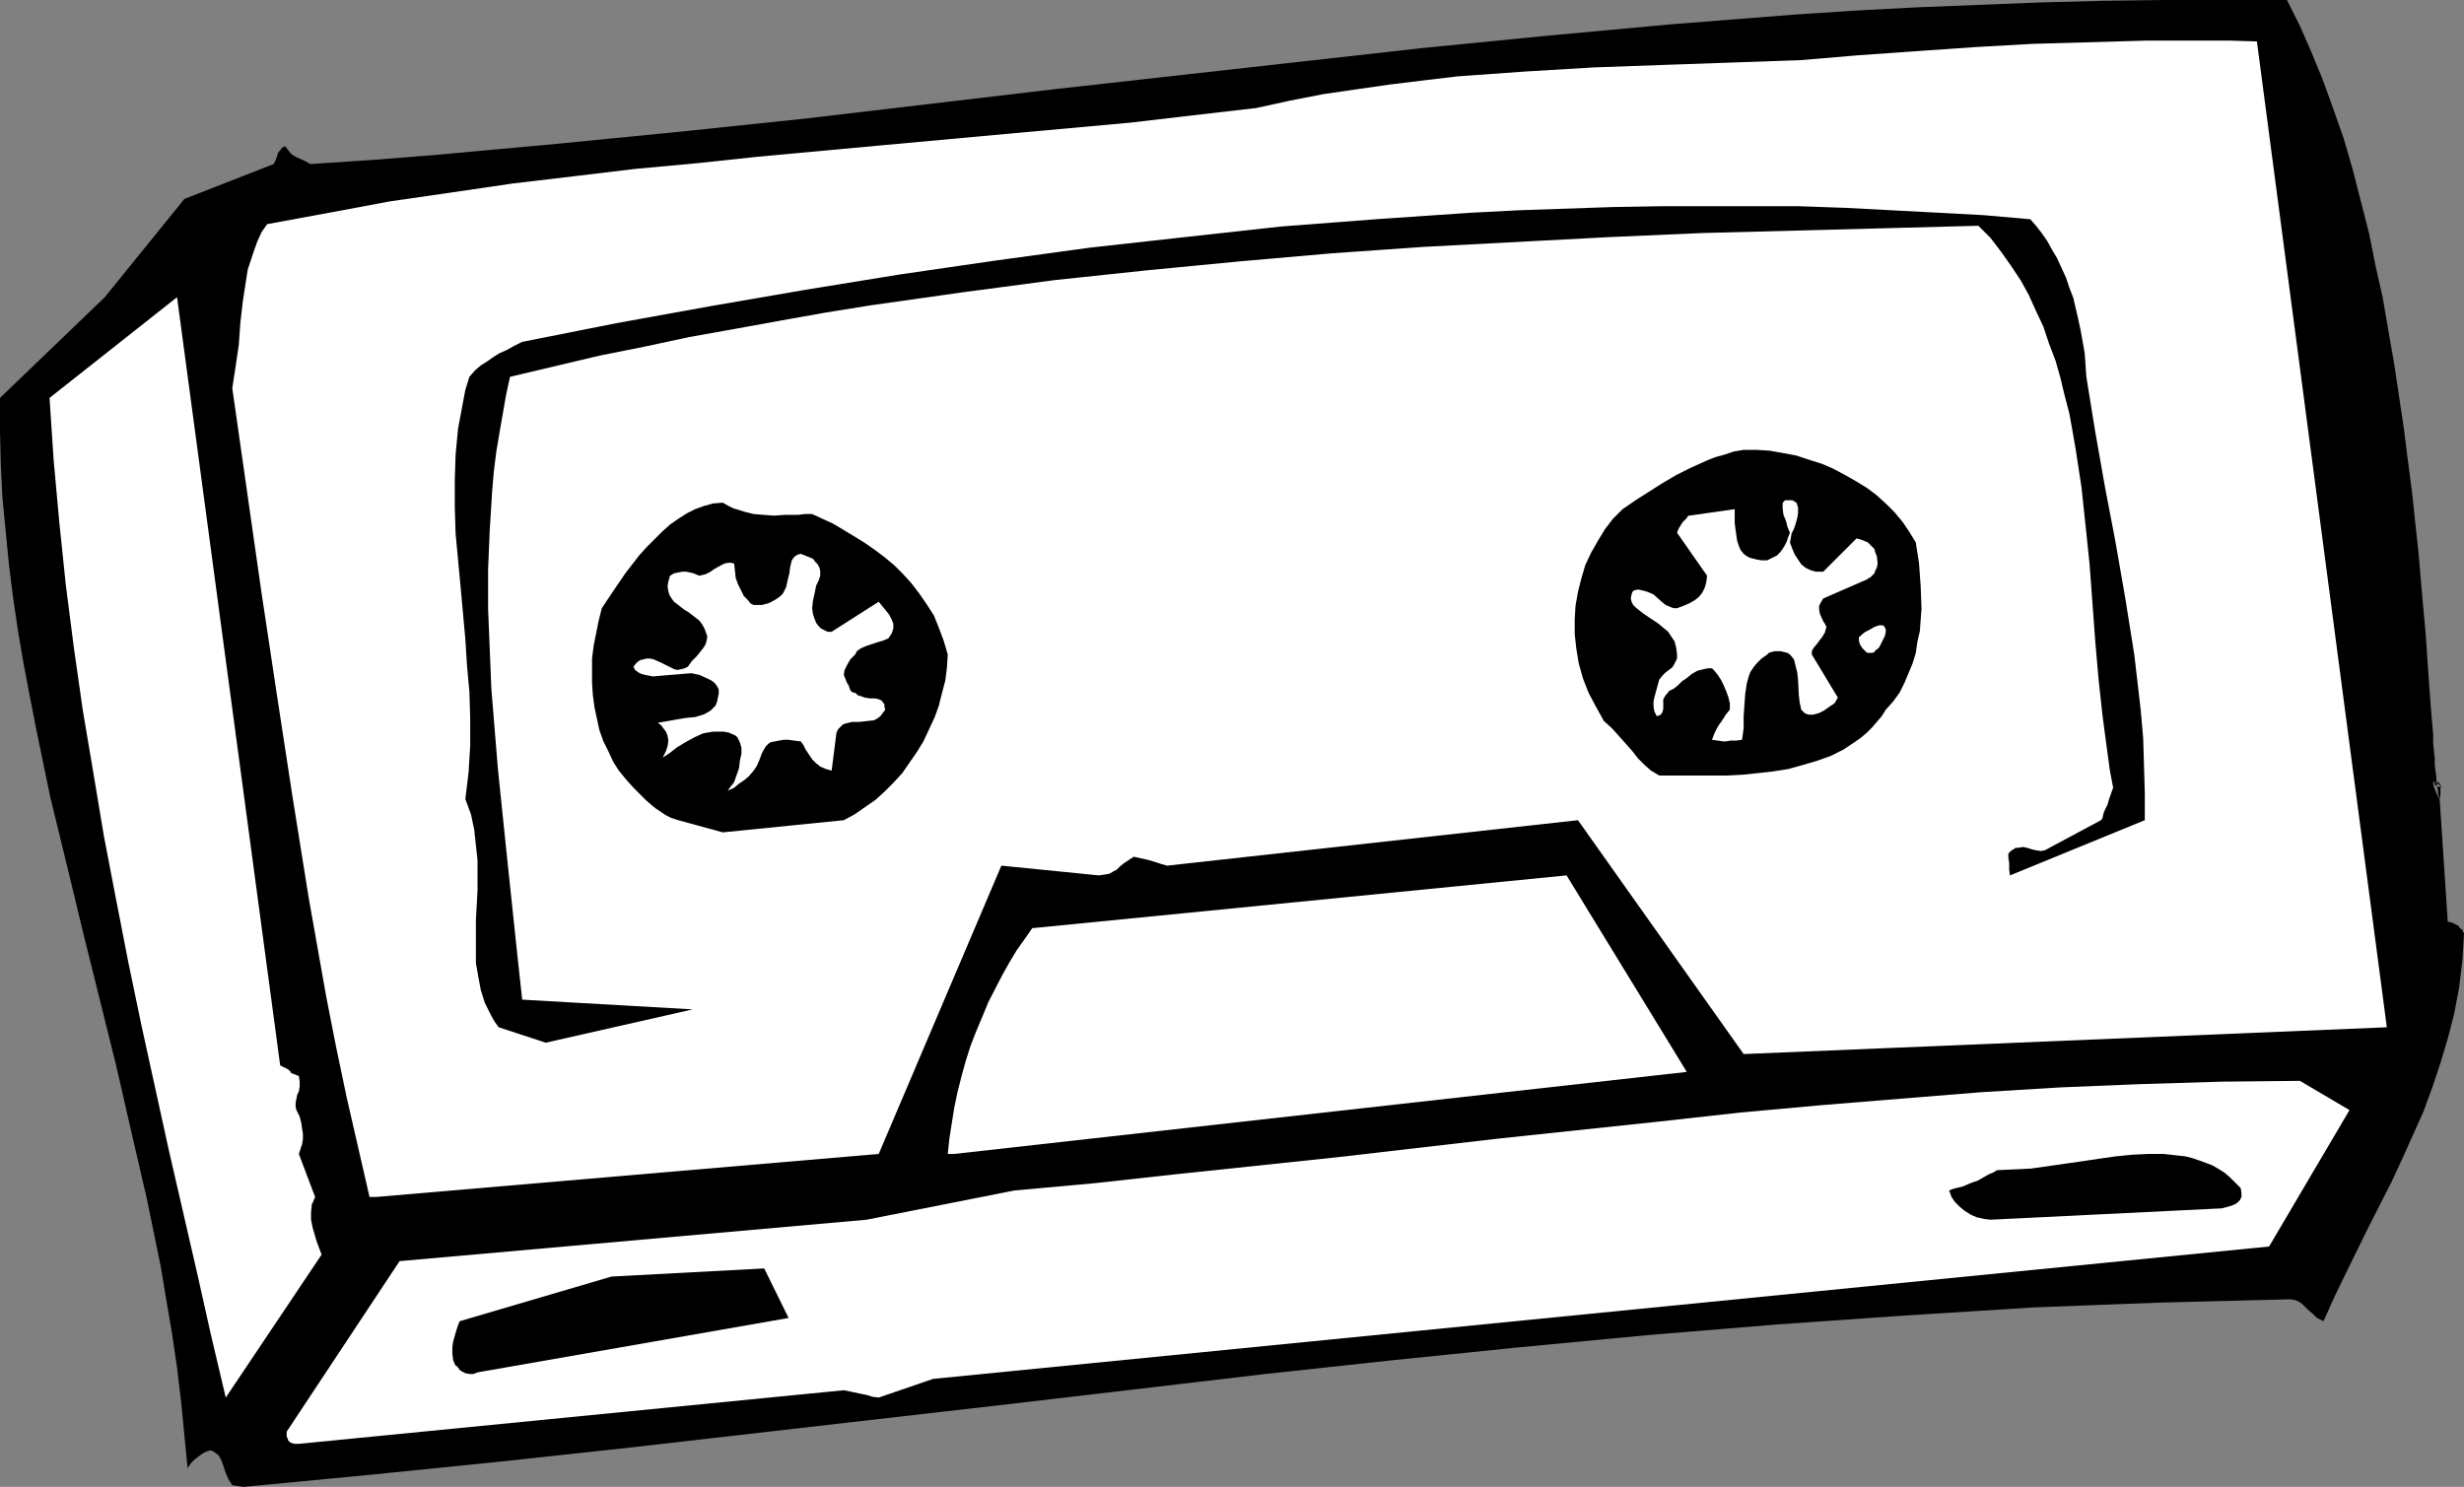
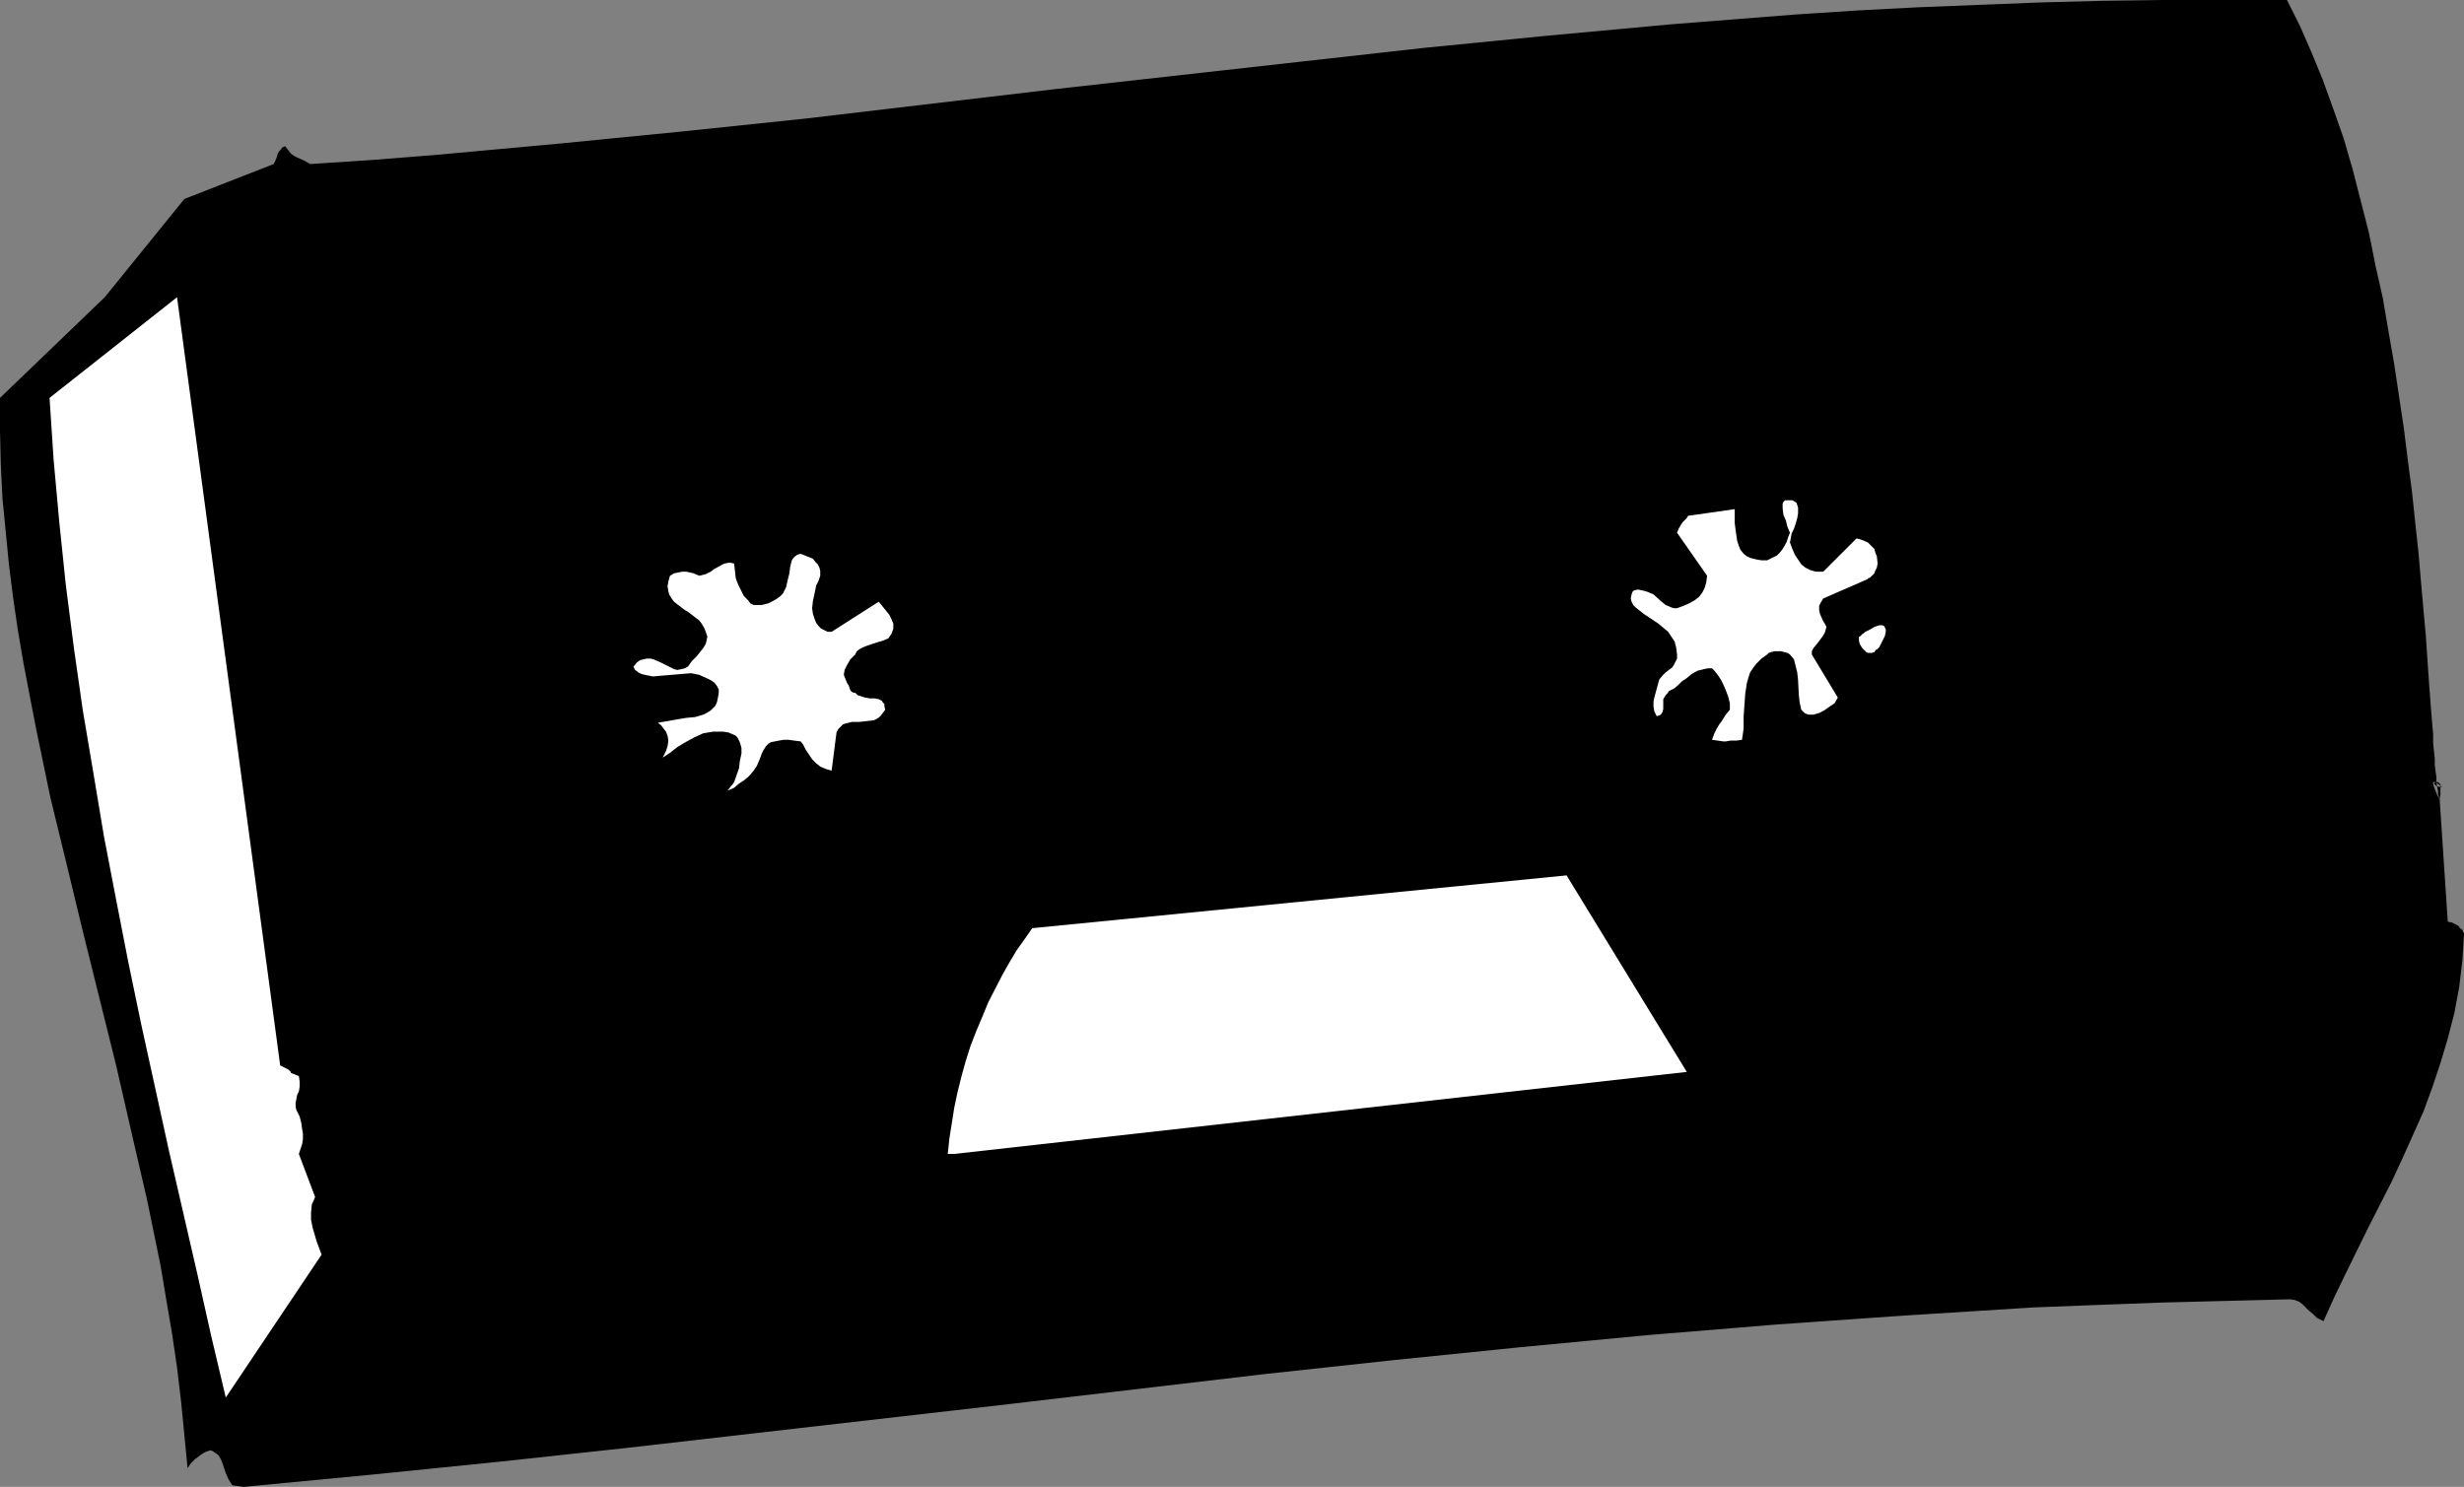
<svg xmlns="http://www.w3.org/2000/svg" xmlns:ns1="http://sodipodi.sourceforge.net/DTD/sodipodi-0.dtd" xmlns:ns2="http://www.inkscape.org/namespaces/inkscape" version="1.0" width="129.724mm" height="78.295mm" id="svg13" ns1:docname="Portable Cass Player 06.wmf">
  <rect width="100%" height="100%" fill="#808080" stroke="none" />
  <ns1:namedview id="namedview13" pagecolor="#ffffff" bordercolor="#000000" borderopacity="0.25" ns2:showpageshadow="2" ns2:pageopacity="0.0" ns2:pagecheckerboard="0" ns2:deskcolor="#d1d1d1" ns2:document-units="mm" />
  <defs id="defs1">
    <pattern id="WMFhbasepattern" patternUnits="userSpaceOnUse" width="6" height="6" x="0" y="0" />
  </defs>
  <path style="fill:#000000;fill-opacity:1;fill-rule:evenodd;stroke:none" d="m 48.48,295.918 25.371,-2.424 25.533,-2.586 25.371,-2.747 25.371,-2.909 25.371,-2.909 25.371,-2.909 50.904,-5.98 25.371,-2.747 25.371,-2.586 25.533,-2.424 25.533,-2.101 25.371,-1.778 12.928,-0.808 12.766,-0.808 12.605,-0.485 12.928,-0.485 12.766,-0.323 12.766,-0.323 0.97,0.162 0.808,0.323 0.646,0.485 0.646,0.646 0.646,0.646 0.808,0.646 0.808,0.808 1.293,0.646 2.101,-4.687 2.262,-4.687 4.525,-9.212 4.686,-9.212 2.101,-4.525 2.101,-4.687 2.101,-4.687 1.778,-4.848 1.616,-4.848 1.454,-4.848 1.293,-5.01 0.97,-5.172 0.646,-5.333 0.162,-2.586 0.162,-2.909 v 0 l -0.162,-0.162 -0.162,-0.485 -0.485,-0.323 -0.323,-0.485 -0.646,-0.323 -0.646,-0.323 -0.808,-0.162 -1.616,-24.404 h -0.162 v -0.162 l -0.323,-0.646 -0.646,-1.616 -0.162,-0.646 v -0.323 h 0.162 0.162 l 0.323,0.162 0.485,0.323 0.646,0.485 h -0.646 l -0.485,-0.162 -0.162,-0.162 -0.162,-0.162 -0.162,-0.162 0.162,-0.162 0.323,-0.162 h 0.162 0.162 l 0.162,0.162 0.323,0.323 v 0.485 0.646 0.808 l -0.162,0.97 -0.162,-0.162 v -0.323 l -0.162,-0.485 v -0.646 l -0.162,-0.808 -0.162,-0.808 v -1.131 l -0.162,-1.131 -0.162,-1.293 v -1.293 l -0.162,-1.455 -0.162,-1.616 v -1.778 l -0.162,-1.778 -0.162,-1.939 -0.162,-1.939 -0.162,-2.263 -0.162,-2.101 -0.323,-4.687 -0.323,-4.848 -0.485,-5.333 -0.485,-5.495 -0.485,-5.657 -0.646,-5.98 -0.646,-6.141 -0.808,-6.141 -0.808,-6.465 -0.97,-6.465 -0.97,-6.465 -1.131,-6.465 -1.131,-6.626 -1.454,-6.465 -1.293,-6.465 -1.616,-6.303 -1.616,-6.303 -1.778,-6.141 -2.101,-5.98 -2.101,-5.818 -2.262,-5.495 -2.262,-5.172 L 455.065,0 H 442.784 430.502 L 418.382,0.162 406.1,0.485 393.819,0.97 381.537,1.455 369.256,2.101 356.974,2.909 344.692,3.879 332.411,4.848 307.848,7.111 283.284,9.535 l -24.563,2.747 -49.126,5.495 -49.288,5.818 -24.725,2.586 -24.563,2.424 -24.725,2.263 -12.282,0.97 -12.282,0.808 -1.131,-0.646 -1.454,-0.646 -0.646,-0.323 -0.646,-0.485 -0.485,-0.646 -0.646,-0.808 -0.323,0.162 -0.323,0.162 -0.162,0.323 -0.323,0.323 -0.323,0.485 -0.162,0.646 -0.323,0.808 -0.323,0.646 -17.776,6.949 L 20.846,59.151 0,79.191 v 6.626 l 0.162,6.626 0.323,6.626 0.646,6.626 0.646,6.626 0.808,6.465 0.97,6.626 1.131,6.626 1.293,6.788 1.293,6.626 2.747,13.252 3.232,13.252 3.232,13.414 6.626,26.667 3.07,13.414 3.07,13.252 2.747,13.414 1.131,6.788 1.131,6.626 0.97,6.626 0.808,6.788 0.646,6.626 0.646,6.626 0.646,-0.97 0.808,-0.808 0.646,-0.485 0.646,-0.485 0.808,-0.485 0.97,-0.323 0.485,0.162 0.485,0.323 0.646,0.485 0.485,0.808 0.323,0.808 0.323,0.97 0.323,0.97 0.485,1.131 0.808,1.293 z" id="path1" />
-   <path style="fill:#ffffff;fill-opacity:1;fill-rule:evenodd;stroke:none" d="m 59.469,287.352 108.433,-10.667 0.808,0.162 0.808,0.162 1.454,0.323 0.808,0.162 0.808,0.162 0.97,0.323 1.293,0.162 10.827,-3.717 265.832,-26.343 15.998,-27.151 -9.858,-5.818 -15.675,0.162 -15.998,0.485 -15.837,0.646 -15.998,0.97 -15.998,1.293 -15.837,1.293 -15.998,1.455 -15.998,1.778 -31.997,3.394 -32.158,3.717 -32.158,3.394 -16.16,1.778 -15.998,1.455 -29.411,5.818 -92.92,8.242 -22.462,33.939 v 0.97 l 0.162,0.323 0.162,0.485 0.323,0.323 0.323,0.162 0.646,0.162 z" id="path2" />
  <path style="fill:#ffffff;fill-opacity:1;fill-rule:evenodd;stroke:none" d="m 44.925,278.14 19.069,-28.444 -0.485,-1.293 -0.485,-1.293 -0.808,-2.747 -0.323,-1.616 v -1.455 l 0.162,-1.616 0.323,-0.646 0.323,-0.808 -3.232,-8.566 0.323,-0.97 0.323,-0.97 0.162,-0.97 v -1.131 l -0.162,-0.97 -0.162,-1.131 -0.323,-1.293 -0.646,-1.293 -0.162,-0.646 v -0.808 l 0.323,-1.616 0.323,-0.646 0.162,-0.97 v -0.97 l -0.162,-1.131 -0.485,-0.162 -0.323,-0.162 -0.485,-0.162 -0.323,-0.162 v -0.162 l -0.162,-0.162 -0.323,-0.323 -0.323,-0.162 -0.323,-0.162 -0.323,-0.162 -0.646,-0.323 L 35.229,59.151 9.858,79.191 l 0.808,12.283 1.131,12.444 1.293,12.444 1.616,12.606 1.778,12.444 2.101,12.444 2.101,12.606 2.424,12.606 2.424,12.444 2.586,12.444 5.494,25.05 5.656,24.566 2.747,12.283 z" id="path3" />
  <path style="fill:#000000;fill-opacity:1;fill-rule:evenodd;stroke:none" d="m 95.021,273.13 61.893,-10.828 -4.848,-9.859 -30.381,1.616 -30.219,8.889 -0.323,0.808 -0.323,0.97 -0.323,1.131 -0.323,1.131 -0.162,1.131 v 1.293 l 0.162,1.293 0.485,1.131 h 0.162 l 0.323,0.323 0.323,0.485 0.485,0.323 0.646,0.323 0.808,0.162 h 0.808 z" id="path4" />
-   <path style="fill:#000000;fill-opacity:1;fill-rule:evenodd;stroke:none" d="m 396.081,242.746 46.056,-2.263 1.778,-0.485 0.808,-0.323 0.485,-0.323 0.485,-0.485 0.323,-0.646 v -0.808 l -0.162,-0.97 -1.131,-1.131 -0.97,-0.97 -1.131,-0.97 -1.293,-0.808 -1.131,-0.646 -1.293,-0.485 -1.293,-0.485 -1.454,-0.485 -1.293,-0.323 -1.454,-0.162 -2.909,-0.323 h -3.07 l -3.232,0.162 -3.232,0.323 -3.394,0.485 -3.232,0.485 -3.394,0.485 -6.787,0.97 -3.394,0.162 -3.394,0.162 -0.808,0.485 -0.808,0.323 -1.131,0.646 -1.131,0.646 -0.97,0.323 -0.808,0.323 -1.131,0.485 -1.293,0.323 -0.646,0.162 -0.808,0.323 0.485,1.293 0.646,0.97 0.97,0.97 0.97,0.808 1.293,0.808 1.131,0.485 1.454,0.323 z" id="path5" />
-   <path style="fill:#ffffff;fill-opacity:1;fill-rule:evenodd;stroke:none" d="m 74.821,238.221 100.03,-8.566 24.402,-57.373 19.392,1.939 1.131,-0.162 0.97,-0.162 0.808,-0.485 0.646,-0.323 0.646,-0.646 0.808,-0.646 0.97,-0.646 0.97,-0.646 1.454,0.323 1.454,0.323 1.616,0.485 0.97,0.323 1.131,0.323 81.77,-9.05 32.966,46.545 127.987,-5.333 L 449.086,8.242 443.753,8.081 h -5.494 -11.15 l -11.312,0.323 -11.312,0.323 -11.474,0.646 -11.635,0.808 -11.474,0.808 -11.474,0.97 -13.736,0.485 -13.898,0.485 -13.574,0.485 -13.574,0.808 -6.787,0.485 -6.787,0.485 -6.787,0.808 -6.626,0.808 -6.787,0.97 -6.626,0.97 -6.626,1.293 -6.626,1.455 -12.605,1.455 -12.443,1.455 -12.443,1.131 -12.443,1.131 -24.725,2.263 -24.563,2.263 -12.12,1.293 -12.282,1.131 -12.12,1.455 -12.282,1.455 -12.12,1.778 -12.282,1.778 -12.12,2.263 -12.282,2.263 -1.131,1.616 -0.808,1.778 -0.646,1.778 -0.646,1.939 -0.646,1.939 -0.323,2.101 -0.646,4.202 -0.485,4.202 -0.323,4.525 -0.646,4.364 -0.646,4.202 2.909,20.364 2.909,20.364 3.07,20.364 3.07,20.04 3.232,20.202 1.778,10.02 1.778,10.02 1.939,9.859 2.101,10.02 2.262,9.859 2.262,9.859 z" id="path6" />
  <path style="fill:#ffffff;fill-opacity:1;fill-rule:evenodd;stroke:none" d="m 189.88,229.655 145.763,-16.323 -23.917,-39.111 -106.333,10.505 -1.454,2.101 -1.616,2.263 -1.454,2.424 -1.454,2.586 -2.747,5.333 -1.131,2.747 -1.293,3.071 -1.131,2.909 -0.97,3.071 -0.808,2.909 -0.808,3.232 -0.646,3.071 -0.485,3.071 -0.485,3.071 -0.323,3.071 z" id="path7" />
  <path style="fill:#000000;fill-opacity:1;fill-rule:evenodd;stroke:none" d="m 108.595,207.514 29.25,-6.626 -33.936,-1.939 -0.808,-7.434 -0.808,-7.596 -1.616,-15.353 -1.616,-15.677 -0.646,-7.919 -0.646,-7.919 -0.323,-7.919 -0.323,-7.919 v -7.919 l 0.323,-7.758 0.485,-7.758 0.323,-3.879 0.485,-3.879 0.646,-3.879 0.646,-3.717 0.646,-3.717 0.808,-3.717 8.888,-2.101 8.888,-2.101 8.888,-1.778 9.05,-1.939 9.05,-1.616 8.888,-1.616 9.05,-1.616 9.05,-1.455 18.261,-2.586 18.261,-2.424 18.261,-1.939 18.422,-1.778 18.422,-1.616 18.422,-1.293 18.422,-0.97 18.422,-0.97 18.422,-0.808 18.422,-0.485 18.422,-0.485 18.261,-0.485 2.424,2.424 2.101,2.747 1.939,2.747 1.939,2.909 1.616,2.909 1.454,3.232 1.454,3.071 1.131,3.394 1.293,3.394 0.97,3.394 0.808,3.394 0.97,3.717 0.646,3.556 0.646,3.717 1.131,7.434 0.808,7.596 0.808,7.758 1.131,15.353 0.646,7.434 0.808,7.434 0.97,7.273 0.485,3.556 0.646,3.394 -0.808,2.263 -0.323,1.131 -0.485,0.97 -0.323,0.808 -0.162,0.808 -0.162,0.323 -0.162,0.162 -11.15,5.98 -0.808,0.162 -0.97,-0.162 -0.808,-0.162 -0.97,-0.323 -0.808,-0.162 -0.97,0.162 h -0.485 l -0.485,0.323 -0.485,0.323 -0.485,0.485 v 0.808 l 0.162,1.131 v 1.293 l 0.162,1.131 26.826,-10.99 v -5.333 l -0.162,-5.495 -0.162,-5.495 -0.485,-5.495 -0.646,-5.657 -0.646,-5.495 -1.778,-11.151 -1.939,-11.151 -2.101,-10.99 -1.939,-10.99 -1.778,-10.99 -0.323,-4.687 -0.808,-4.525 -0.485,-2.263 -0.485,-2.101 -0.485,-2.101 -0.808,-2.101 -0.646,-1.939 -0.97,-2.101 -0.808,-1.778 -0.97,-1.616 -0.97,-1.778 -1.131,-1.616 -1.131,-1.455 -1.131,-1.293 -9.211,-0.808 -9.05,-0.485 -9.211,-0.485 -9.211,-0.485 -9.211,-0.323 h -9.373 -9.211 -9.373 l -9.373,0.162 -9.373,0.323 -9.373,0.323 -9.373,0.485 -18.907,1.293 -18.907,1.455 -19.069,2.101 -18.907,2.101 -18.907,2.586 -18.907,2.747 -18.907,3.071 -18.746,3.232 -18.746,3.394 -18.746,3.717 -1.616,0.808 -1.454,0.808 -1.454,0.646 -1.293,0.808 -1.131,0.808 -1.293,0.808 -1.131,0.97 -1.131,1.293 -0.808,2.586 -0.485,2.586 -0.485,2.586 -0.485,2.586 -0.485,5.172 -0.162,5.172 v 5.172 l 0.162,5.333 0.485,5.172 0.485,5.172 0.97,10.667 0.323,5.172 0.485,5.333 0.162,5.333 v 5.333 l -0.323,5.333 -0.646,5.333 1.131,3.071 0.646,3.071 0.323,3.071 0.323,2.909 v 3.071 3.071 l -0.323,5.818 v 2.909 2.909 2.747 l 0.485,2.747 0.485,2.586 0.808,2.586 0.646,1.293 0.646,1.293 0.646,1.131 0.808,1.131 z" id="path8" />
-   <path style="fill:#000000;fill-opacity:1;fill-rule:evenodd;stroke:none" d="m 143.824,165.656 24.078,-2.424 2.101,-1.131 2.101,-1.455 2.101,-1.455 1.778,-1.616 1.778,-1.778 1.778,-1.939 1.454,-2.101 1.454,-2.101 1.293,-2.101 1.131,-2.424 1.131,-2.424 0.808,-2.263 0.646,-2.586 0.646,-2.424 0.323,-2.586 0.162,-2.586 -0.808,-2.747 -0.97,-2.586 -0.97,-2.424 -1.454,-2.263 -1.454,-2.101 -1.616,-2.101 -1.616,-1.778 -1.778,-1.778 -1.939,-1.616 -1.939,-1.455 -2.101,-1.455 -2.101,-1.293 -4.04,-2.424 -4.202,-1.939 h -1.454 l -1.293,0.162 h -2.586 l -2.262,0.162 -2.101,-0.162 -1.939,-0.162 -1.939,-0.485 -0.97,-0.323 -1.131,-0.323 -0.97,-0.485 -1.131,-0.646 -1.939,0.162 -1.778,0.485 -1.778,0.646 -1.616,0.808 -1.778,1.131 -1.616,1.131 -1.616,1.455 -1.454,1.455 -1.616,1.616 -1.454,1.616 -2.747,3.556 -2.424,3.556 -2.262,3.394 -0.646,2.586 -0.485,2.424 -0.485,2.424 -0.323,2.586 v 2.424 2.424 l 0.162,2.424 0.323,2.424 0.485,2.263 0.485,2.263 0.808,2.263 0.97,1.939 0.97,2.101 1.131,1.778 1.454,1.778 1.454,1.616 1.454,1.455 1.131,1.131 1.131,0.97 0.808,0.646 0.97,0.646 0.97,0.646 0.97,0.485 1.454,0.485 z" id="path9" />
  <path style="fill:#ffffff;fill-opacity:1;fill-rule:evenodd;stroke:none" d="m 146.086,156.767 0.97,-0.808 0.97,-0.646 0.97,-0.808 0.97,-1.131 0.646,-0.97 0.485,-1.131 0.485,-1.293 0.323,-0.646 0.485,-0.808 0.485,-0.485 0.485,-0.323 0.808,-0.162 0.808,-0.162 0.97,-0.162 h 0.97 l 1.131,0.162 1.293,0.162 0.485,0.646 0.485,0.97 1.293,1.939 0.808,0.808 0.808,0.646 1.131,0.485 1.131,0.323 0.97,-7.596 0.323,-0.646 0.485,-0.485 0.485,-0.485 0.485,-0.162 0.646,-0.162 0.646,-0.162 h 1.454 l 1.454,-0.162 1.454,-0.162 0.646,-0.323 0.646,-0.485 0.485,-0.646 0.485,-0.646 -0.162,-0.646 v -0.485 l -0.323,-0.323 -0.162,-0.323 -0.646,-0.323 -0.808,-0.162 h -0.97 l -0.97,-0.162 -0.97,-0.323 -0.485,-0.162 -0.485,-0.485 h -0.323 l -0.323,-0.162 -0.323,-0.323 -0.162,-0.485 -0.162,-0.485 -0.323,-0.485 -0.323,-0.808 -0.323,-0.808 0.162,-0.97 0.485,-0.97 0.646,-1.131 0.97,-0.97 0.323,-0.646 0.646,-0.485 0.646,-0.323 0.808,-0.323 1.939,-0.646 1.131,-0.323 1.131,-0.485 0.323,-0.485 0.323,-0.485 0.323,-0.97 v -0.97 l -0.323,-0.808 -0.485,-0.97 -0.646,-0.808 -1.454,-1.778 -9.373,5.98 h -0.808 l -0.646,-0.323 -0.646,-0.323 -0.485,-0.485 -0.485,-0.646 -0.323,-0.808 -0.323,-0.97 -0.162,-1.131 0.162,-1.455 0.323,-1.455 0.162,-0.808 0.162,-0.808 0.485,-0.97 0.323,-0.97 v -0.97 l -0.162,-0.646 -0.323,-0.646 -0.485,-0.485 -0.485,-0.646 -0.808,-0.323 -0.808,-0.323 -0.808,-0.323 -0.646,0.162 -0.485,0.323 -0.323,0.323 -0.323,0.485 -0.323,1.293 -0.162,1.293 -0.323,1.293 -0.323,1.455 -0.323,0.646 -0.323,0.646 -0.485,0.485 -0.646,0.485 -0.808,0.485 -0.97,0.485 -1.293,0.323 h -0.808 -0.808 l -0.646,-0.323 -0.485,-0.646 -0.808,-0.808 -0.485,-0.97 -0.646,-1.293 -0.485,-1.293 -0.162,-1.455 -0.162,-1.455 -0.646,-0.162 h -0.485 l -0.808,0.162 -0.646,0.323 -1.454,0.808 -0.646,0.485 -0.97,0.485 -1.293,0.323 -1.131,-0.485 -0.646,-0.162 -0.808,-0.162 h -0.808 l -0.808,0.162 -0.808,0.162 -0.808,0.485 -0.323,1.131 -0.162,0.97 0.162,0.97 0.162,0.646 0.485,0.808 0.485,0.646 1.454,1.131 0.646,0.485 0.808,0.485 1.454,1.131 0.646,0.485 0.485,0.646 0.485,0.808 0.323,0.808 0.323,0.97 -0.162,0.808 -0.162,0.646 -0.485,0.808 -0.646,0.808 -0.646,0.808 -0.97,0.97 -0.808,1.131 -0.646,0.323 -0.646,0.162 -0.808,0.162 -0.646,-0.162 -1.293,-0.646 -1.293,-0.646 -1.454,-0.646 -0.646,-0.162 h -0.808 l -0.646,0.162 -0.646,0.162 -0.646,0.485 -0.646,0.808 0.323,0.646 0.646,0.485 0.646,0.323 0.646,0.162 0.808,0.162 0.808,0.162 1.778,-0.162 1.939,-0.162 1.939,-0.162 1.939,-0.162 0.808,0.162 0.808,0.162 1.778,0.808 0.646,0.323 0.646,0.485 0.485,0.646 0.323,0.646 v 0.808 l -0.162,0.808 -0.162,0.808 -0.323,0.808 -0.485,0.485 -0.485,0.485 -0.808,0.485 -0.646,0.323 -1.616,0.485 -1.778,0.162 -1.939,0.323 -1.778,0.323 -1.939,0.323 0.646,0.485 0.485,0.646 0.485,0.646 0.323,0.808 0.162,0.97 -0.162,1.131 -0.323,0.97 -0.646,1.293 1.454,-0.97 1.454,-1.131 1.616,-0.97 1.778,-0.97 1.778,-0.808 0.97,-0.162 0.97,-0.162 h 0.97 1.131 l 0.97,0.162 1.131,0.485 0.323,0.162 0.323,0.323 0.485,0.97 0.323,1.131 v 1.131 l -0.323,1.455 -0.162,1.455 -0.97,2.747 -0.323,0.485 -0.323,0.323 -0.323,0.485 -0.162,0.162 -0.162,0.162 h 0.162 l 0.485,-0.162 0.323,-0.162 z" id="path10" />
  <path style="fill:#000000;fill-opacity:1;fill-rule:evenodd;stroke:none" d="m 332.088,154.343 h 5.656 5.979 l 3.07,-0.162 3.07,-0.323 2.909,-0.323 3.07,-0.485 2.909,-0.808 2.747,-0.808 2.747,-0.97 2.586,-1.293 2.424,-1.616 1.131,-0.808 1.131,-0.97 0.97,-0.97 0.97,-1.131 0.97,-1.131 0.808,-1.293 1.454,-1.616 1.293,-1.778 0.97,-1.939 0.808,-1.939 0.808,-1.939 0.646,-2.101 0.323,-2.263 0.485,-2.101 0.162,-2.263 0.162,-2.101 -0.162,-4.525 -0.323,-4.525 -0.646,-4.202 -1.293,-2.101 -1.293,-1.939 -1.616,-1.939 -1.616,-1.616 -1.939,-1.778 -1.939,-1.455 -2.101,-1.293 -2.262,-1.293 -2.424,-1.293 -2.262,-0.97 -2.586,-0.808 -2.424,-0.808 -2.586,-0.485 -2.747,-0.485 -2.586,-0.162 h -2.586 l -1.939,0.323 -1.939,0.646 -1.778,0.485 -1.616,0.646 -3.232,1.455 -2.909,1.455 -2.747,1.616 -5.333,3.394 -2.586,1.778 -1.939,1.939 -1.616,2.101 -1.454,2.424 -1.293,2.263 -1.131,2.424 -0.808,2.747 -0.646,2.586 -0.485,2.747 -0.162,2.747 v 2.909 l 0.323,2.909 0.485,2.909 0.808,2.909 1.131,2.909 1.454,2.747 1.616,2.909 1.616,1.455 1.454,1.616 1.293,1.455 1.293,1.455 1.131,1.455 1.293,1.293 1.293,1.131 1.616,0.97 z" id="path11" />
  <path style="fill:#ffffff;fill-opacity:1;fill-rule:evenodd;stroke:none" d="m 342.915,147.555 h 0.485 l 0.97,-0.162 h 1.131 l 1.131,-0.162 0.323,-2.263 v -2.424 l 0.162,-2.263 0.162,-2.263 0.323,-2.101 0.323,-1.131 0.323,-0.97 0.646,-0.97 0.646,-0.808 0.97,-0.97 1.131,-0.808 0.323,-0.323 0.485,-0.162 0.646,-0.162 h 0.646 0.646 l 0.646,0.162 0.646,0.162 0.485,0.323 0.808,0.97 0.323,1.293 0.323,1.293 0.162,1.455 0.162,3.071 0.162,1.455 0.323,1.455 0.323,0.323 0.323,0.323 0.323,0.162 0.485,0.162 h 0.97 l 1.131,-0.323 0.97,-0.485 1.131,-0.808 0.97,-0.646 0.646,-1.131 -5.171,-8.566 v -0.646 l 0.323,-0.646 0.808,-0.97 0.485,-0.646 0.485,-0.646 0.485,-0.808 0.323,-1.131 -0.323,-0.646 -0.323,-0.485 -0.646,-1.455 -0.162,-0.808 V 120.565 l 0.323,-0.646 0.485,-0.808 8.888,-3.879 v -0.162 h 0.162 l 0.323,-0.162 0.323,-0.323 0.485,-0.485 0.162,-0.485 0.323,-0.646 0.162,-0.808 -0.162,-1.455 -0.323,-0.808 -0.162,-0.646 -0.646,-0.646 -0.646,-0.646 -1.131,-0.485 -0.485,-0.162 -0.646,-0.162 -6.626,6.626 h -1.454 l -1.131,-0.323 -0.97,-0.485 -0.808,-0.646 -0.646,-0.97 -0.646,-0.97 -0.485,-1.131 -0.485,-1.293 0.162,-0.808 0.162,-0.97 0.485,-0.97 0.323,-0.97 0.323,-1.131 0.162,-0.97 v -1.131 l -0.323,-0.97 -0.808,-0.485 h -0.646 -0.485 -0.323 l -0.323,0.323 -0.162,0.323 v 0.485 0.485 l 0.162,1.293 0.485,1.131 0.323,1.293 0.485,1.131 -0.323,0.808 -0.323,0.97 -0.323,0.646 -0.485,0.808 -0.485,0.646 -0.646,0.646 -0.97,0.485 -0.97,0.485 H 350.51 l -0.97,-0.162 -1.293,-0.323 -0.646,-0.323 -0.646,-0.485 -0.646,-0.808 -0.323,-0.808 -0.323,-0.97 -0.162,-1.131 -0.162,-1.131 -0.162,-1.293 v -2.747 l -9.05,1.293 h -0.162 l -0.162,0.162 -0.162,0.323 -0.323,0.323 -0.485,0.485 -0.323,0.485 -0.485,0.808 -0.323,0.808 5.979,8.566 -0.162,1.293 -0.323,1.131 -0.485,0.97 -0.646,0.808 -0.808,0.646 -1.131,0.646 -1.131,0.485 -1.293,0.485 h -0.646 l -0.485,-0.162 -1.131,-0.485 -0.808,-0.646 -1.616,-1.455 -1.131,-0.485 -0.485,-0.162 -0.646,-0.162 -0.808,-0.162 -0.808,0.162 -0.323,0.323 -0.162,0.485 -0.162,0.808 0.162,0.646 0.323,0.646 0.485,0.485 0.808,0.646 0.808,0.646 0.97,0.646 1.939,1.293 0.97,0.808 0.97,0.808 0.646,0.97 0.646,0.97 0.323,1.293 0.162,1.293 v 0.808 l -0.323,0.646 -0.323,0.646 -0.323,0.485 -0.646,0.485 -0.646,0.485 -0.646,0.646 -0.646,0.808 -0.485,1.778 -0.485,1.778 -0.162,0.808 v 0.97 l 0.162,0.97 0.485,0.97 0.485,-0.162 0.323,-0.162 0.323,-0.485 0.162,-0.646 v -1.131 -0.808 l 0.485,-0.808 0.323,-0.323 0.323,-0.485 0.97,-0.485 0.808,-0.646 0.808,-0.808 0.97,-0.646 0.97,-0.808 1.131,-0.646 1.293,-0.323 0.808,-0.162 h 0.808 l 0.485,0.485 0.646,0.808 0.646,0.97 0.485,0.97 0.485,1.131 0.485,1.293 0.323,1.293 v 1.293 l -0.808,0.97 -0.808,1.293 -0.485,0.646 -0.485,0.808 -0.485,0.97 -0.485,1.293 z" id="path12" />
  <path style="fill:#ffffff;fill-opacity:1;fill-rule:evenodd;stroke:none" d="m 373.296,129.292 h 0.162 l 0.162,-0.162 0.323,-0.323 0.162,-0.323 0.323,-0.646 0.323,-0.646 0.323,-0.646 0.162,-0.808 v -0.485 l -0.162,-0.323 -0.162,-0.323 -0.323,-0.162 h -0.323 -0.323 l -0.97,0.323 -0.808,0.485 -0.97,0.485 -0.646,0.485 -0.485,0.485 h -0.162 v 0.808 l 0.162,0.646 0.485,0.808 0.485,0.485 0.323,0.323 0.323,0.162 h 0.485 0.323 l 0.485,-0.162 z" id="path13" />
</svg>